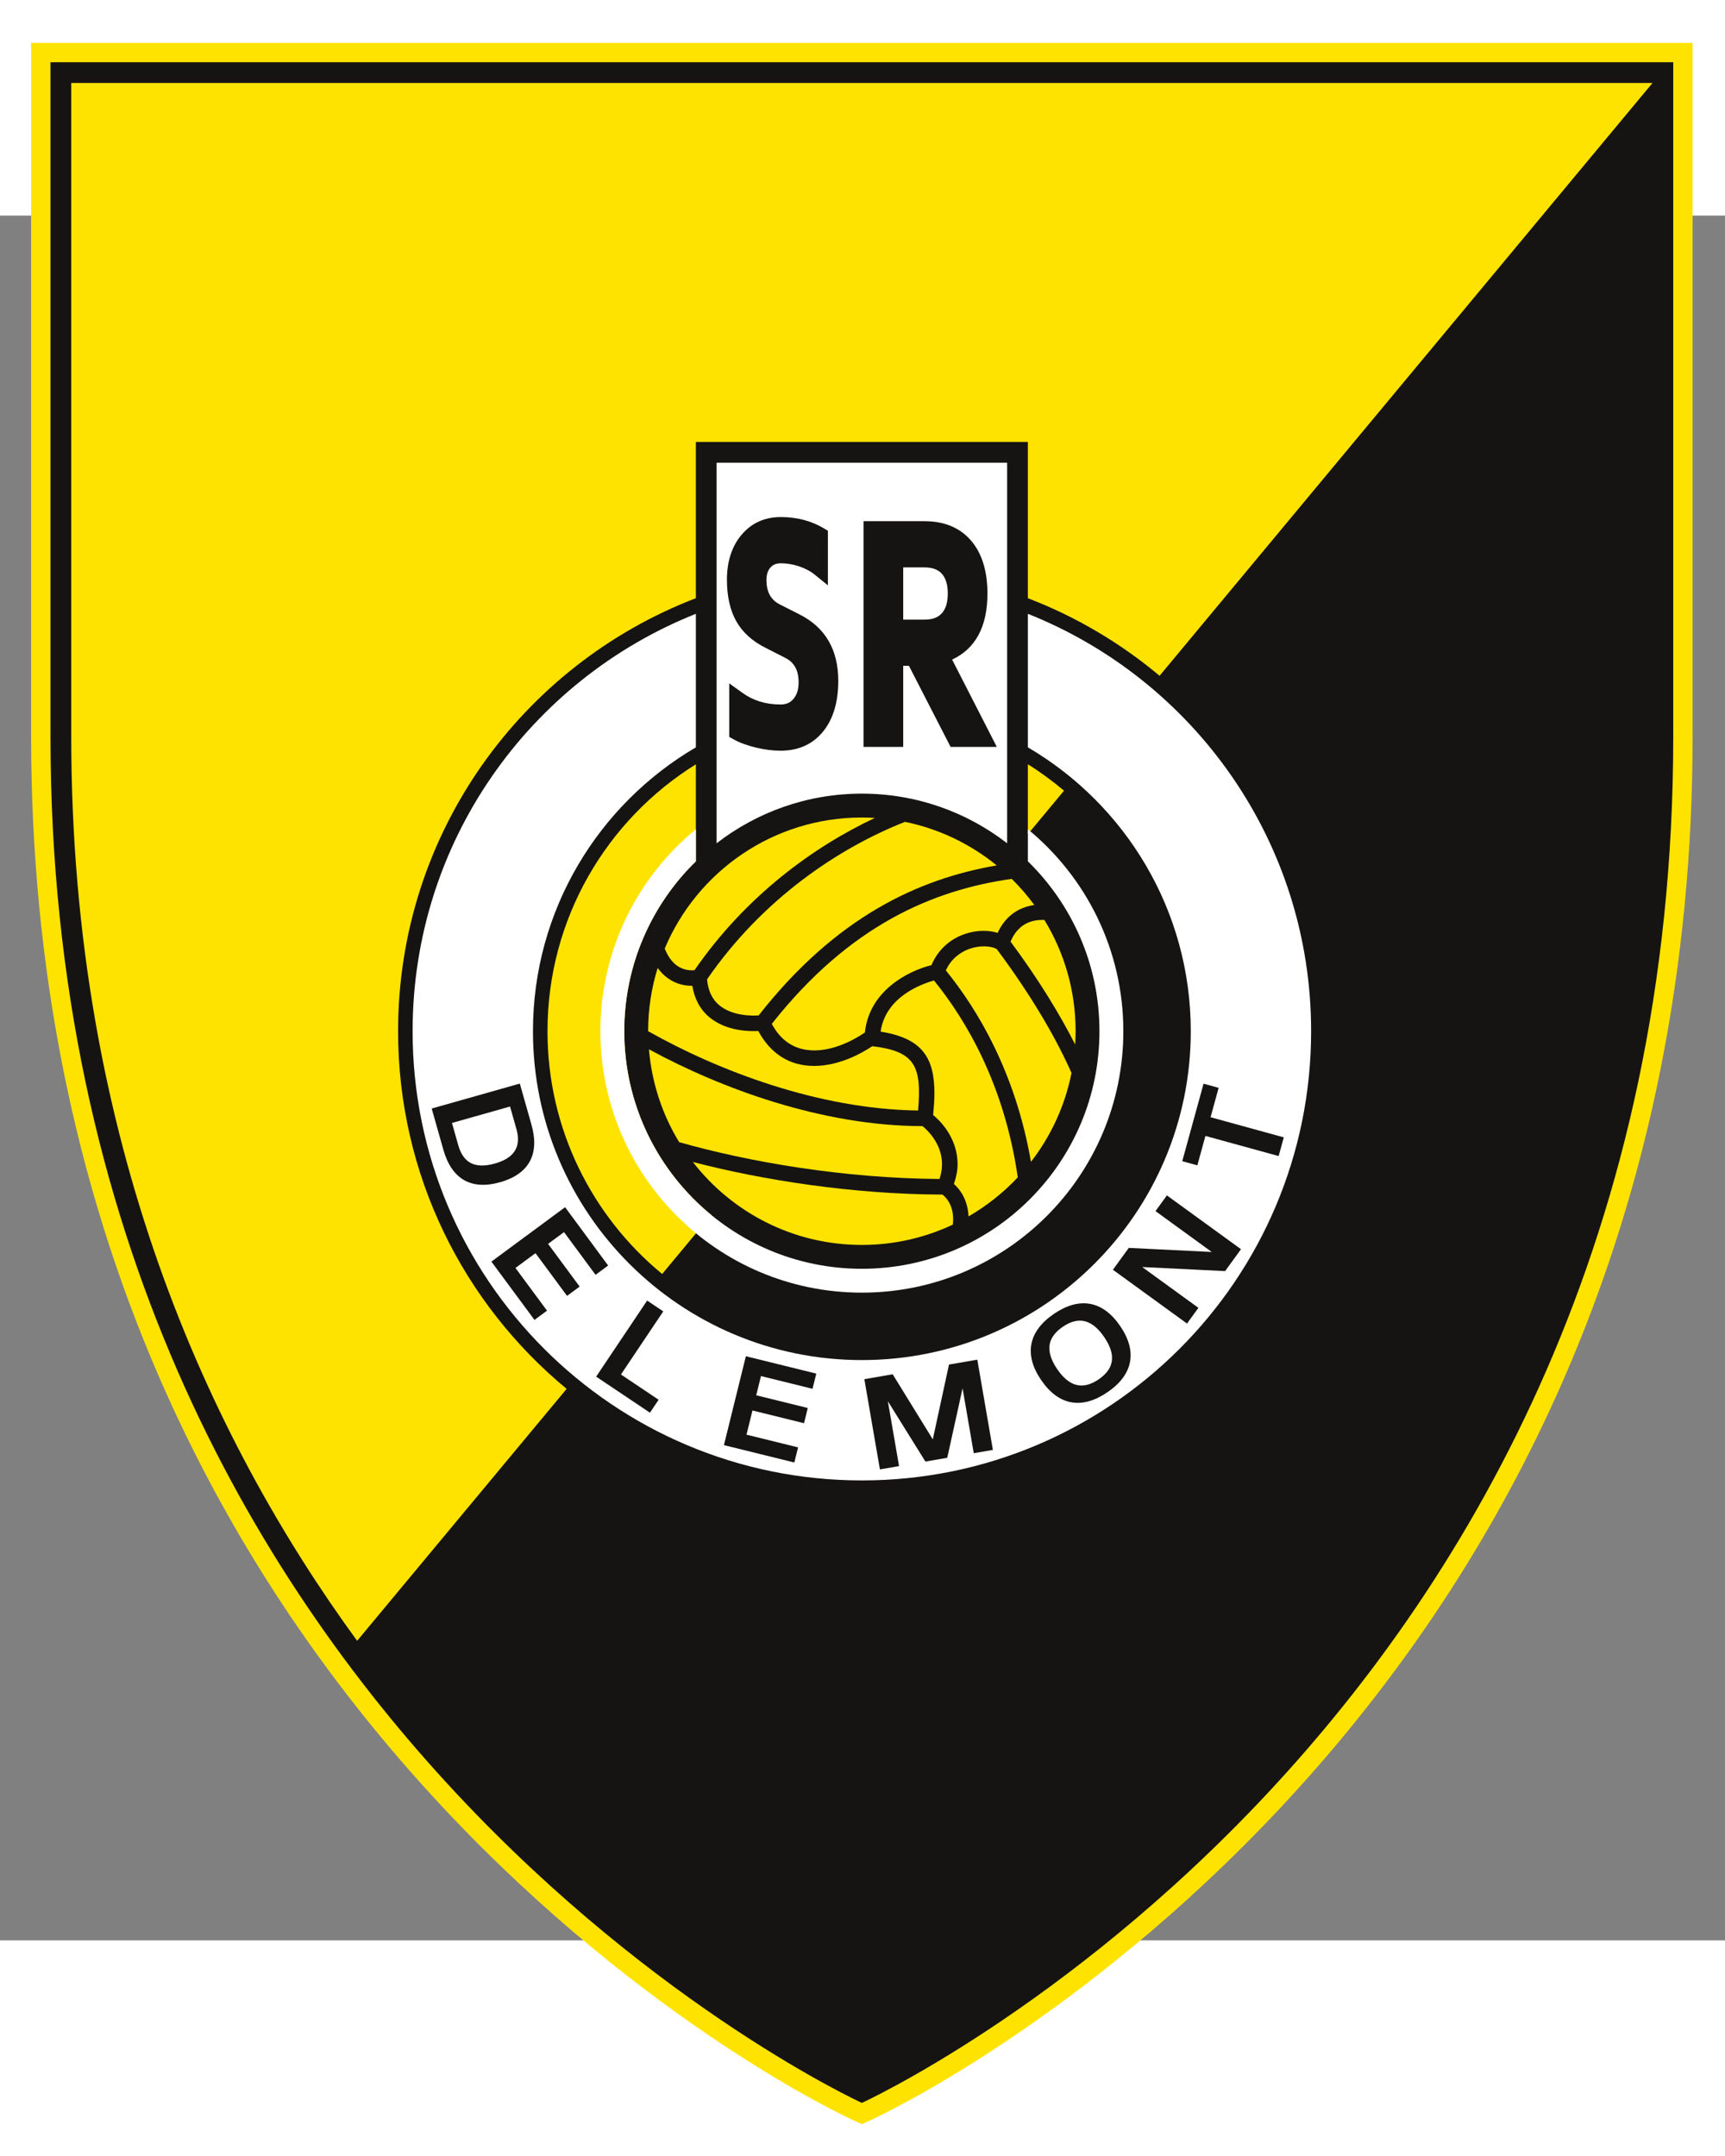
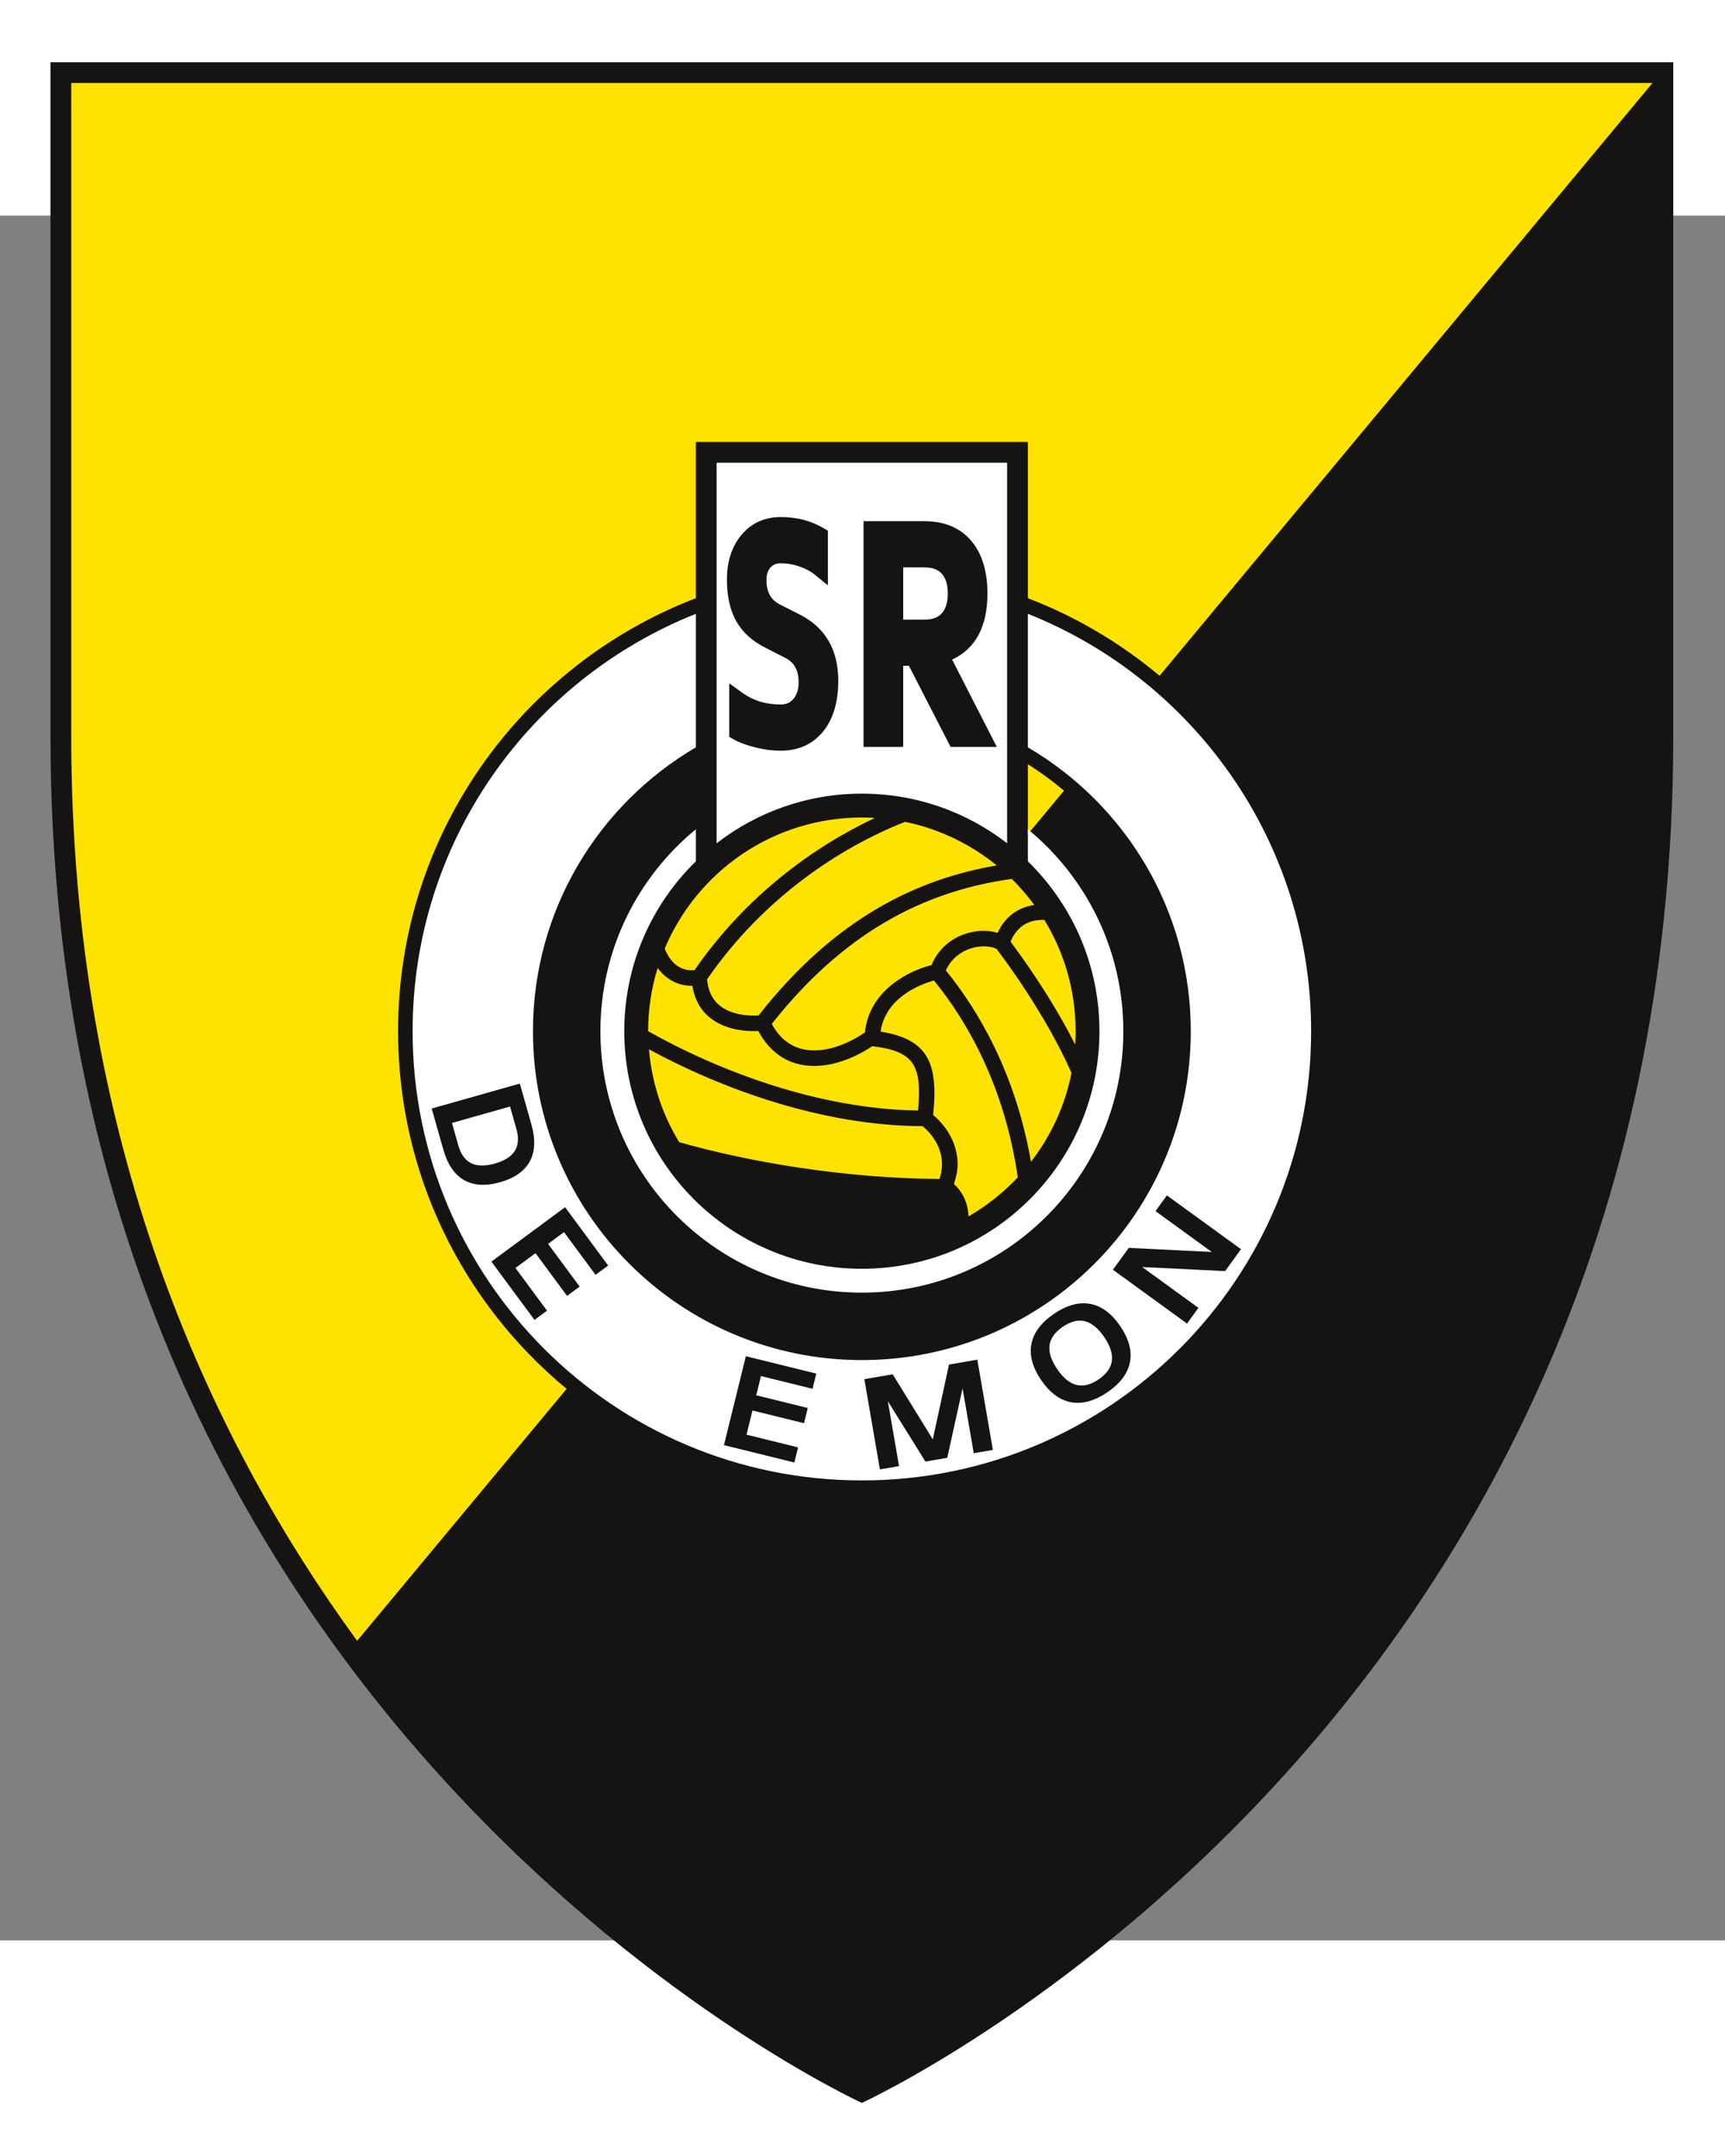
<svg xmlns="http://www.w3.org/2000/svg" version="1.0" width="220" height="275" viewBox="0 0 194 194" id="svg2">
  <rect x="0" y="0" width="194" height="194" fill="#808080" stroke="none" />
  <defs id="defs117" />
  <g transform="matrix(1.332,0,0,1.332,-31.792,-31.656)" id="g2498">
    <g transform="translate(26.496,9.182)" id="g8" style="fill:#ffe300;fill-rule:evenodd;stroke:none;stroke-width:1;stroke-linecap:butt;stroke-linejoin:miter;stroke-dasharray:none">
-       <path d="M 0,0 C 0,0 0,58.577 0,58.577 C 0,77.985 3.647,96.207 10.841,112.735 C 16.597,125.964 24.622,138.137 34.694,148.918 C 51.844,167.273 68.751,175.113 69.463,175.438 C 69.463,175.438 70.142,175.748 70.142,175.748 C 70.142,175.748 70.82,175.438 70.82,175.438 C 71.531,175.113 88.439,167.273 105.589,148.918 C 115.66,138.137 123.686,125.964 129.442,112.735 C 136.635,96.207 140.282,77.985 140.282,58.577 C 140.282,58.577 140.282,0 140.282,0 C 140.282,0 0,0 0,0 z" id="path10" />
-     </g>
+       </g>
    <g id="g2494">
      <g transform="translate(28.131,10.816)" id="g12" style="fill:#161413;fill-rule:evenodd;stroke:none;stroke-width:1;stroke-linecap:butt;stroke-linejoin:miter;stroke-dasharray:none">
        <path d="M 68.507,172.317 C 68.507,172.317 137.013,141.042 137.013,56.942 C 137.013,56.942 137.013,0 137.013,0 C 137.013,0 0,0 0,0 C 0,0 0,56.942 0,56.942 C 0,141.042 68.507,172.317 68.507,172.317 z" id="path14" />
      </g>
    </g>
    <g transform="translate(110.654,70.099)" id="g16" style="fill:#ffe300;fill-rule:evenodd;stroke:none;stroke-width:1;stroke-linecap:butt;stroke-linejoin:miter;stroke-dasharray:none">
      <path d="M 0,0 C 0,0 0,5.899 0,5.899 C 0,5.899 3.051,2.229 3.051,2.229 C 2.088,1.42 1.073,0.669 0,0 z" id="path18" />
    </g>
    <g transform="translate(70.094,70.1)" id="g20" style="fill:#ffe300;fill-rule:evenodd;stroke:none;stroke-width:1;stroke-linecap:butt;stroke-linejoin:miter;stroke-dasharray:none">
-       <path d="M 6.482,22.538 C 6.482,16.915 8.799,11.835 12.527,8.192 C 12.527,8.192 12.527,0 12.527,0 C 5.008,4.686 0,13.026 0,22.538 C 0,30.795 3.769,38.17 9.682,43.038 C 9.682,43.038 13.826,38.053 13.826,38.053 C 9.343,34.374 6.482,28.791 6.482,22.538 z" id="path22" />
-     </g>
+       </g>
    <g transform="translate(29.884,12.568)" id="g24" style="fill:#ffe300;fill-rule:evenodd;stroke:none;stroke-width:1;stroke-linecap:butt;stroke-linejoin:miter;stroke-dasharray:none">
      <path d="M 27.595,80.069 C 27.595,63.384 38.036,49.145 52.737,43.505 C 52.737,43.505 52.737,30.311 52.737,30.311 C 52.737,30.311 80.77,30.311 80.77,30.311 C 80.77,30.311 80.77,43.505 80.77,43.505 C 84.848,45.069 88.598,47.299 91.889,50.056 C 91.889,50.056 133.508,0 133.508,0 C 133.508,0 0,0 0,0 C 0,0 0,55.19 0,55.19 C 0,89.306 11.635,114.411 24.138,131.545 C 24.138,131.545 41.825,110.271 41.825,110.271 C 33.135,103.087 27.595,92.227 27.595,80.069 z" id="path26" />
    </g>
    <g transform="translate(74.561,75.583)" id="g28" style="fill:#ffffff;fill-rule:evenodd;stroke:none;stroke-width:1;stroke-linecap:butt;stroke-linejoin:miter;stroke-dasharray:none">
-       <path d="M 0,17.055 C 0,29.247 9.883,39.131 22.076,39.131 C 34.267,39.131 44.153,29.247 44.153,17.055 C 44.153,10.186 41.014,4.049 36.093,0 C 36.093,0 36.093,2.709 36.093,2.709 C 39.821,6.352 42.136,11.432 42.136,17.055 C 42.136,28.135 33.157,37.116 22.076,37.116 C 10.996,37.116 2.015,28.135 2.015,17.055 C 2.015,11.432 4.331,6.352 8.06,2.709 C 8.06,2.709 8.06,0 8.06,0 C 3.139,4.049 0,10.185 0,17.055 z" id="path30" />
+       <path d="M 0,17.055 C 0,29.247 9.883,39.131 22.076,39.131 C 34.267,39.131 44.153,29.247 44.153,17.055 C 44.153,10.186 41.014,4.049 36.093,0 C 36.093,0 36.093,2.709 36.093,2.709 C 39.821,6.352 42.136,11.432 42.136,17.055 C 42.136,28.135 33.157,37.116 22.076,37.116 C 10.996,37.116 2.015,28.135 2.015,17.055 C 2.015,11.432 4.331,6.352 8.06,2.709 C 8.06,2.709 8.06,0 8.06,0 C 3.139,4.049 0,10.185 0,17.055 " id="path30" />
    </g>
    <g transform="translate(84.373,44.631)" id="g32" style="fill:#ffffff;fill-rule:evenodd;stroke:none;stroke-width:1;stroke-linecap:butt;stroke-linejoin:miter;stroke-dasharray:none">
      <path d="M 12.265,27.946 C 16.885,27.946 21.137,29.513 24.528,32.137 C 24.528,32.137 24.528,0 24.528,0 C 24.528,0 0,0 0,0 C 0,0 0,32.137 0,32.137 C 3.392,29.513 7.645,27.946 12.265,27.946 z" id="path34" />
    </g>
    <g transform="translate(58.705,57.392)" id="g36" style="fill:#ffffff;fill-rule:evenodd;stroke:none;stroke-width:1;stroke-linecap:butt;stroke-linejoin:miter;stroke-dasharray:none">
      <path d="M 51.949,0 C 51.949,0 51.949,11.276 51.949,11.276 C 60.175,16.098 65.703,25.024 65.703,35.246 C 65.703,50.584 53.27,63.016 37.933,63.016 C 22.597,63.016 10.162,50.584 10.162,35.246 C 10.162,25.024 15.689,16.098 23.916,11.276 C 23.916,11.276 23.916,0 23.916,0 C 9.907,5.576 0,19.25 0,35.246 C 0,56.196 16.982,73.178 37.933,73.178 C 58.882,73.178 75.864,56.196 75.864,35.246 C 75.864,19.25 65.958,5.576 51.949,0 z" id="path38" />
    </g>
    <g transform="translate(85.244,49.221)" id="g40" style="fill:#161413;fill-rule:evenodd;stroke:none;stroke-width:1;stroke-linecap:butt;stroke-linejoin:miter;stroke-dasharray:none">
      <path d="M 6.134,8.226 C 6.134,8.226 6.136,8.226 6.136,8.226 C 6.136,8.226 4.498,7.396 4.498,7.396 C 3.705,7 3.338,6.338 3.338,5.312 C 3.338,4.857 3.45,4.511 3.682,4.253 C 3.897,4.015 4.173,3.903 4.55,3.903 C 5.062,3.903 5.584,3.992 6.102,4.166 C 6.61,4.338 7.041,4.565 7.383,4.842 C 7.383,4.842 8.525,5.768 8.525,5.768 C 8.525,5.768 8.525,1.156 8.525,1.156 C 8.525,1.156 8.184,0.952 8.184,0.952 C 7.124,0.32 5.901,0 4.55,0 C 3.178,0 2.056,0.512 1.216,1.52 C 0.409,2.491 0,3.76 0,5.289 C 0,6.681 0.263,7.856 0.78,8.783 C 1.31,9.732 2.155,10.498 3.296,11.06 C 3.296,11.06 4.912,11.885 4.912,11.885 C 5.691,12.274 6.052,12.937 6.052,13.97 C 6.052,14.557 5.908,15.013 5.612,15.361 C 5.343,15.68 4.998,15.828 4.527,15.828 C 3.282,15.828 2.229,15.505 1.306,14.842 C 1.306,14.842 0.195,14.044 0.195,14.044 C 0.195,14.044 0.195,18.564 0.195,18.564 C 0.195,18.564 0.554,18.766 0.554,18.766 C 1.061,19.05 1.694,19.284 2.438,19.464 C 3.175,19.641 3.878,19.73 4.527,19.73 C 6.052,19.73 7.268,19.177 8.141,18.084 C 8.978,17.04 9.401,15.608 9.401,13.831 C 9.401,11.204 8.303,9.318 6.134,8.226 z" id="path42" />
    </g>
    <g transform="translate(96.777,49.57)" id="g44" style="fill:#161413;fill-rule:evenodd;stroke:none;stroke-width:1;stroke-linecap:butt;stroke-linejoin:miter;stroke-dasharray:none">
      <path d="M 7.481,11.687 C 9.423,10.781 10.463,8.948 10.463,6.108 C 10.463,4.225 10.003,2.728 9.097,1.661 C 8.162,0.559 6.834,0 5.151,0 C 5.151,0 0.7,0 0.7,0 C 0.7,0 0,0 0,0 C 0,0 0,19.062 0,19.062 C 0,19.062 3.351,19.062 3.351,19.062 C 3.351,19.062 3.351,13.345 3.351,12.215 C 3.589,12.215 3.647,12.215 3.835,12.215 C 4.185,12.895 7.352,19.062 7.352,19.062 C 7.352,19.062 11.254,19.062 11.254,19.062 C 11.254,19.062 8.014,12.729 7.481,11.687 z M 7.114,6.108 C 7.114,6.854 6.943,7.417 6.606,7.784 C 6.282,8.14 5.805,8.312 5.153,8.312 C 5.153,8.312 4.077,8.312 3.351,8.312 C 3.351,7.377 3.351,4.839 3.351,3.903 C 4.077,3.903 5.153,3.903 5.153,3.903 C 5.805,3.903 6.281,4.076 6.606,4.432 C 6.943,4.799 7.114,5.363 7.114,6.108 z" id="path46" />
    </g>
    <g transform="translate(60.317,97.06)" id="g48" style="fill:#161413;fill-rule:evenodd;stroke:none;stroke-width:1;stroke-linecap:butt;stroke-linejoin:miter;stroke-dasharray:none">
      <path d="M 8.425,3.476 C 8.425,3.476 7.44,0 7.44,0 C 7.44,0 7.314,0.036 7.314,0.036 C 7.314,0.036 0,2.107 0,2.107 C 0,2.107 0.984,5.582 0.984,5.582 C 1.335,6.823 1.923,7.687 2.731,8.149 C 3.54,8.612 4.565,8.672 5.779,8.33 C 6.988,7.987 7.829,7.398 8.278,6.579 C 8.726,5.761 8.776,4.716 8.425,3.476 z M 6.615,1.937 C 6.678,2.159 7.153,3.836 7.153,3.836 C 7.24,4.145 7.284,4.432 7.284,4.696 C 7.284,5.706 6.64,6.382 5.333,6.752 C 4.472,6.996 3.773,6.973 3.257,6.685 C 2.789,6.423 2.45,5.931 2.249,5.224 C 2.249,5.224 1.775,3.547 1.712,3.325 C 1.946,3.258 6.381,2.003 6.615,1.937 z" id="path50" />
    </g>
    <g transform="translate(65.358,107.498)" id="g52" style="fill:#161413;fill-rule:evenodd;stroke:none;stroke-width:1;stroke-linecap:butt;stroke-linejoin:miter;stroke-dasharray:none">
      <path d="M 8.795,5.711 C 8.795,5.711 9.857,4.925 9.857,4.925 C 9.857,4.925 6.221,0 6.221,0 C 6.221,0 6.115,0.079 6.115,0.079 C 6.115,0.079 0,4.595 0,4.595 C 0,4.595 3.638,9.519 3.638,9.519 C 3.638,9.519 4.695,8.737 4.695,8.737 C 4.695,8.737 2.179,5.33 2.031,5.131 C 2.209,5 3.546,4.013 3.723,3.882 C 3.87,4.082 6.387,7.489 6.387,7.489 C 6.387,7.489 7.45,6.703 7.45,6.703 C 7.45,6.703 4.934,3.296 4.786,3.097 C 4.957,2.972 5.961,2.23 6.131,2.105 C 6.278,2.304 8.795,5.711 8.795,5.711 z" id="path54" />
    </g>
    <g transform="translate(74.202,115.383)" id="g56" style="fill:#161413;fill-rule:evenodd;stroke:none;stroke-width:1;stroke-linecap:butt;stroke-linejoin:miter;stroke-dasharray:none">
-       <path d="M 5.667,0.913 C 5.667,0.913 4.306,0 4.306,0 C 4.306,0 4.232,0.109 4.232,0.109 C 4.232,0.109 0,6.424 0,6.424 C 0,6.424 4.543,9.468 4.543,9.468 C 4.543,9.468 5.275,8.375 5.275,8.375 C 5.275,8.375 2.298,6.38 2.094,6.242 C 2.233,6.033 5.667,0.913 5.667,0.913 z" id="path58" />
-     </g>
+       </g>
    <g transform="translate(84.991,120.083)" id="g60" style="fill:#161413;fill-rule:evenodd;stroke:none;stroke-width:1;stroke-linecap:butt;stroke-linejoin:miter;stroke-dasharray:none">
      <path d="M 7.481,2.75 C 7.481,2.75 7.797,1.467 7.797,1.467 C 7.797,1.467 1.853,0 1.853,0 C 1.853,0 1.821,0.127 1.821,0.127 C 1.821,0.127 0,7.507 0,7.507 C 0,7.507 5.944,8.974 5.944,8.974 C 5.944,8.974 6.26,7.697 6.26,7.697 C 6.26,7.697 2.147,6.682 1.906,6.623 C 1.959,6.408 2.357,4.796 2.41,4.581 C 2.65,4.641 6.763,5.656 6.763,5.656 C 6.763,5.656 7.08,4.372 7.08,4.372 C 7.08,4.372 2.967,3.357 2.727,3.298 C 2.777,3.093 3.077,1.881 3.127,1.675 C 3.368,1.734 7.481,2.75 7.481,2.75 z" id="path62" />
    </g>
    <g transform="translate(96.847,120.374)" id="g64" style="fill:#161413;fill-rule:evenodd;stroke:none;stroke-width:1;stroke-linecap:butt;stroke-linejoin:miter;stroke-dasharray:none">
      <path d="M 9.538,0 C 9.538,0 9.409,0.022 9.409,0.022 C 9.409,0.022 7.147,0.412 7.147,0.412 C 7.147,0.412 5.904,6.154 5.779,6.73 C 5.468,6.228 2.392,1.233 2.392,1.233 C 2.392,1.233 0,1.646 0,1.646 C 0,1.646 1.314,9.266 1.314,9.266 C 1.314,9.266 2.93,8.987 2.93,8.987 C 2.93,8.987 2.165,4.557 1.984,3.509 C 2.558,4.428 5.156,8.603 5.156,8.603 C 5.156,8.603 7,8.285 7,8.285 C 7,8.285 8.059,3.473 8.293,2.417 C 8.473,3.463 9.238,7.898 9.238,7.898 C 9.238,7.898 10.853,7.62 10.853,7.62 C 10.853,7.62 9.538,0 9.538,0 z" id="path66" />
    </g>
    <g transform="translate(110.768,115.487)" id="g68" style="fill:#161413;fill-rule:evenodd;stroke:none;stroke-width:1;stroke-linecap:butt;stroke-linejoin:miter;stroke-dasharray:none">
      <path d="M 7.684,2.054 C 6.956,0.985 6.104,0.353 5.15,0.176 C 4.197,0 3.169,0.283 2.092,1.014 C 1.011,1.75 0.37,2.605 0.185,3.555 C 0,4.508 0.275,5.533 1.003,6.602 C 1.734,7.676 2.586,8.309 3.538,8.483 C 4.49,8.658 5.52,8.373 6.6,7.638 C 7.676,6.906 8.317,6.053 8.503,5.104 C 8.691,4.154 8.416,3.128 7.684,2.054 z M 5.86,6.55 C 4.522,7.461 3.377,7.176 2.358,5.68 C 1.825,4.897 1.615,4.19 1.73,3.577 C 1.835,3.031 2.207,2.536 2.836,2.108 C 3.462,1.681 4.057,1.518 4.604,1.62 C 5.215,1.737 5.795,2.193 6.33,2.977 C 7.348,4.473 7.194,5.642 5.86,6.55 z" id="path70" />
    </g>
    <g transform="translate(117.833,106.503)" id="g72" style="fill:#161413;fill-rule:evenodd;stroke:none;stroke-width:1;stroke-linecap:butt;stroke-linejoin:miter;stroke-dasharray:none">
      <path d="M 10.815,4.543 C 10.815,4.543 4.559,0 4.559,0 C 4.559,0 4.482,0.106 4.482,0.106 C 4.482,0.106 3.596,1.326 3.596,1.326 C 3.596,1.326 7.731,4.33 8.347,4.777 C 7.567,4.739 1.341,4.431 1.341,4.431 C 1.341,4.431 0,6.278 0,6.278 C 0,6.278 6.257,10.821 6.257,10.821 C 6.257,10.821 7.219,9.494 7.219,9.494 C 7.219,9.494 3.088,6.495 2.473,6.048 C 3.251,6.086 9.474,6.391 9.474,6.391 C 9.474,6.391 10.815,4.543 10.815,4.543 z" id="path74" />
    </g>
    <g transform="translate(123.688,97.069)" id="g76" style="fill:#161413;fill-rule:evenodd;stroke:none;stroke-width:1;stroke-linecap:butt;stroke-linejoin:miter;stroke-dasharray:none">
-       <path d="M 2.39,2.832 C 2.454,2.604 3.072,0.351 3.072,0.351 C 3.072,0.351 1.798,0 1.798,0 C 1.798,0 1.764,0.127 1.764,0.127 C 1.764,0.127 0,6.545 0,6.545 C 0,6.545 1.274,6.896 1.274,6.896 C 1.274,6.896 1.894,4.642 1.957,4.412 C 2.2,4.48 8.138,6.112 8.138,6.112 C 8.138,6.112 8.573,4.532 8.573,4.532 C 8.573,4.532 2.633,2.9 2.39,2.832 z" id="path78" />
-     </g>
+       </g>
    <g transform="translate(83.566,74.959)" id="g80" style="fill:#ffe300;fill-rule:evenodd;stroke:none;stroke-width:1;stroke-linecap:butt;stroke-linejoin:miter;stroke-dasharray:none">
      <path d="M 0,13.299 C 0.09,14.253 0.421,14.977 1.033,15.486 C 2.11,16.384 3.736,16.385 4.353,16.348 C 10.88,8.025 17.85,4.814 24.455,3.678 C 22.246,1.881 19.606,0.593 16.712,0 C 11.145,2.195 4.697,6.481 0,13.299 z" id="path82" />
    </g>
    <g transform="translate(79.992,74.592)" id="g84" style="fill:#ffe300;fill-rule:evenodd;stroke:none;stroke-width:1;stroke-linecap:butt;stroke-linejoin:miter;stroke-dasharray:none">
      <path d="M 1.014,12.493 C 1.599,12.919 2.207,12.923 2.515,12.89 C 6.802,6.682 12.499,2.5 17.743,0.036 C 17.38,0.015 17.015,0 16.645,0 C 9.153,0 2.728,4.565 0,11.066 C 0.256,11.701 0.594,12.187 1.014,12.493 z" id="path86" />
    </g>
    <g transform="translate(78.591,87.3)" id="g88" style="fill:#ffe300;fill-rule:evenodd;stroke:none;stroke-width:1;stroke-linecap:butt;stroke-linejoin:miter;stroke-dasharray:none">
      <path d="M 18.928,6.604 C 16.728,8.054 14.413,8.597 12.542,8.078 C 11.158,7.695 10.058,6.731 9.302,5.32 C 8.459,5.363 6.568,5.316 5.175,4.161 C 4.388,3.509 3.915,2.608 3.729,1.503 C 3.185,1.511 2.417,1.401 1.669,0.867 C 1.344,0.635 1.057,0.344 0.804,0 C 0.282,1.686 0.001,3.477 0,5.334 C 5.86,8.642 14.355,11.926 22.793,12.033 C 23.116,8.273 22.528,7.029 18.928,6.604 z" id="path90" />
    </g>
    <g transform="translate(109.194,83.222)" id="g92" style="fill:#ffe300;fill-rule:evenodd;stroke:none;stroke-width:1;stroke-linecap:butt;stroke-linejoin:miter;stroke-dasharray:none">
      <path d="M 1.325,0.32 C 0.53,0.728 0.154,1.463 0,1.855 C 2.406,5.094 4.197,8.062 5.452,10.54 C 5.475,10.168 5.49,9.794 5.49,9.416 C 5.49,5.975 4.525,2.758 2.853,0.021 C 2.274,0 1.761,0.097 1.325,0.32 z" id="path94" />
    </g>
    <g transform="translate(89.033,79.775)" id="g96" style="fill:#ffe300;fill-rule:evenodd;stroke:none;stroke-width:1;stroke-linecap:butt;stroke-linejoin:miter;stroke-dasharray:none">
      <path d="M 0,12.243 C 0.586,13.342 1.408,14.048 2.45,14.337 C 3.981,14.761 5.948,14.26 7.861,12.97 C 8.216,9.469 11.481,7.776 13.48,7.282 C 14.003,6.047 14.969,5.112 16.28,4.659 C 17.243,4.326 18.253,4.307 19.069,4.556 C 19.343,3.956 19.855,3.134 20.866,2.607 C 21.265,2.4 21.7,2.272 22.163,2.203 C 21.588,1.419 20.95,0.682 20.258,0 C 13.634,0.935 6.583,3.898 0,12.243 z" id="path98" />
    </g>
    <g transform="translate(82.369,103.682)" id="g100" style="fill:#ffe300;fill-rule:evenodd;stroke:none;stroke-width:1;stroke-linecap:butt;stroke-linejoin:miter;stroke-dasharray:none">
-       <path d="M 21.072,2.751 C 13.485,2.729 5.875,1.527 0,0 C 3.301,4.258 8.463,7.003 14.269,7.003 C 17.015,7.003 19.617,6.385 21.947,5.288 C 22.127,3.725 21.371,2.98 21.072,2.751 z" id="path102" />
-     </g>
+       </g>
    <g transform="translate(98.22,88.355)" id="g104" style="fill:#ffe300;fill-rule:evenodd;stroke:none;stroke-width:1;stroke-linecap:butt;stroke-linejoin:miter;stroke-dasharray:none">
      <path d="M 0,4.318 C 3.531,4.881 4.544,6.532 4.544,9.539 C 4.544,10.091 4.495,10.716 4.435,11.361 C 5.366,12.123 6.5,13.582 6.5,15.521 C 6.5,16.043 6.383,16.605 6.19,17.184 C 6.768,17.689 7.358,18.588 7.424,19.919 C 8.968,19.027 10.369,17.915 11.581,16.622 C 10.452,8.827 7.252,3.385 4.507,0 C 3.436,0.296 0.421,1.386 0,4.318 z" id="path106" />
    </g>
    <g transform="translate(103.729,85.357)" id="g108" style="fill:#ffe300;fill-rule:evenodd;stroke:none;stroke-width:1;stroke-linecap:butt;stroke-linejoin:miter;stroke-dasharray:none">
      <path d="M 4.291,0.339 C 3.826,0.087 2.934,0 2.013,0.319 C 1.46,0.511 0.51,1.003 0,2.148 C 2.725,5.503 5.881,10.81 7.187,18.31 C 8.861,16.146 10.056,13.592 10.608,10.807 C 9.406,8.078 7.353,4.439 4.291,0.339 z" id="path110" />
    </g>
    <g transform="translate(78.66,94.166)" id="g112" style="fill:#ffe300;fill-rule:evenodd;stroke:none;stroke-width:1;stroke-linecap:butt;stroke-linejoin:miter;stroke-dasharray:none">
      <path d="M 23.098,6.487 C 14.641,6.476 6.087,3.312 0,0 C 0.239,2.853 1.138,5.519 2.55,7.84 C 8.423,9.512 16.475,10.898 24.532,10.949 C 25.33,8.543 23.635,6.924 23.098,6.487 z" id="path114" />
    </g>
  </g>
</svg>